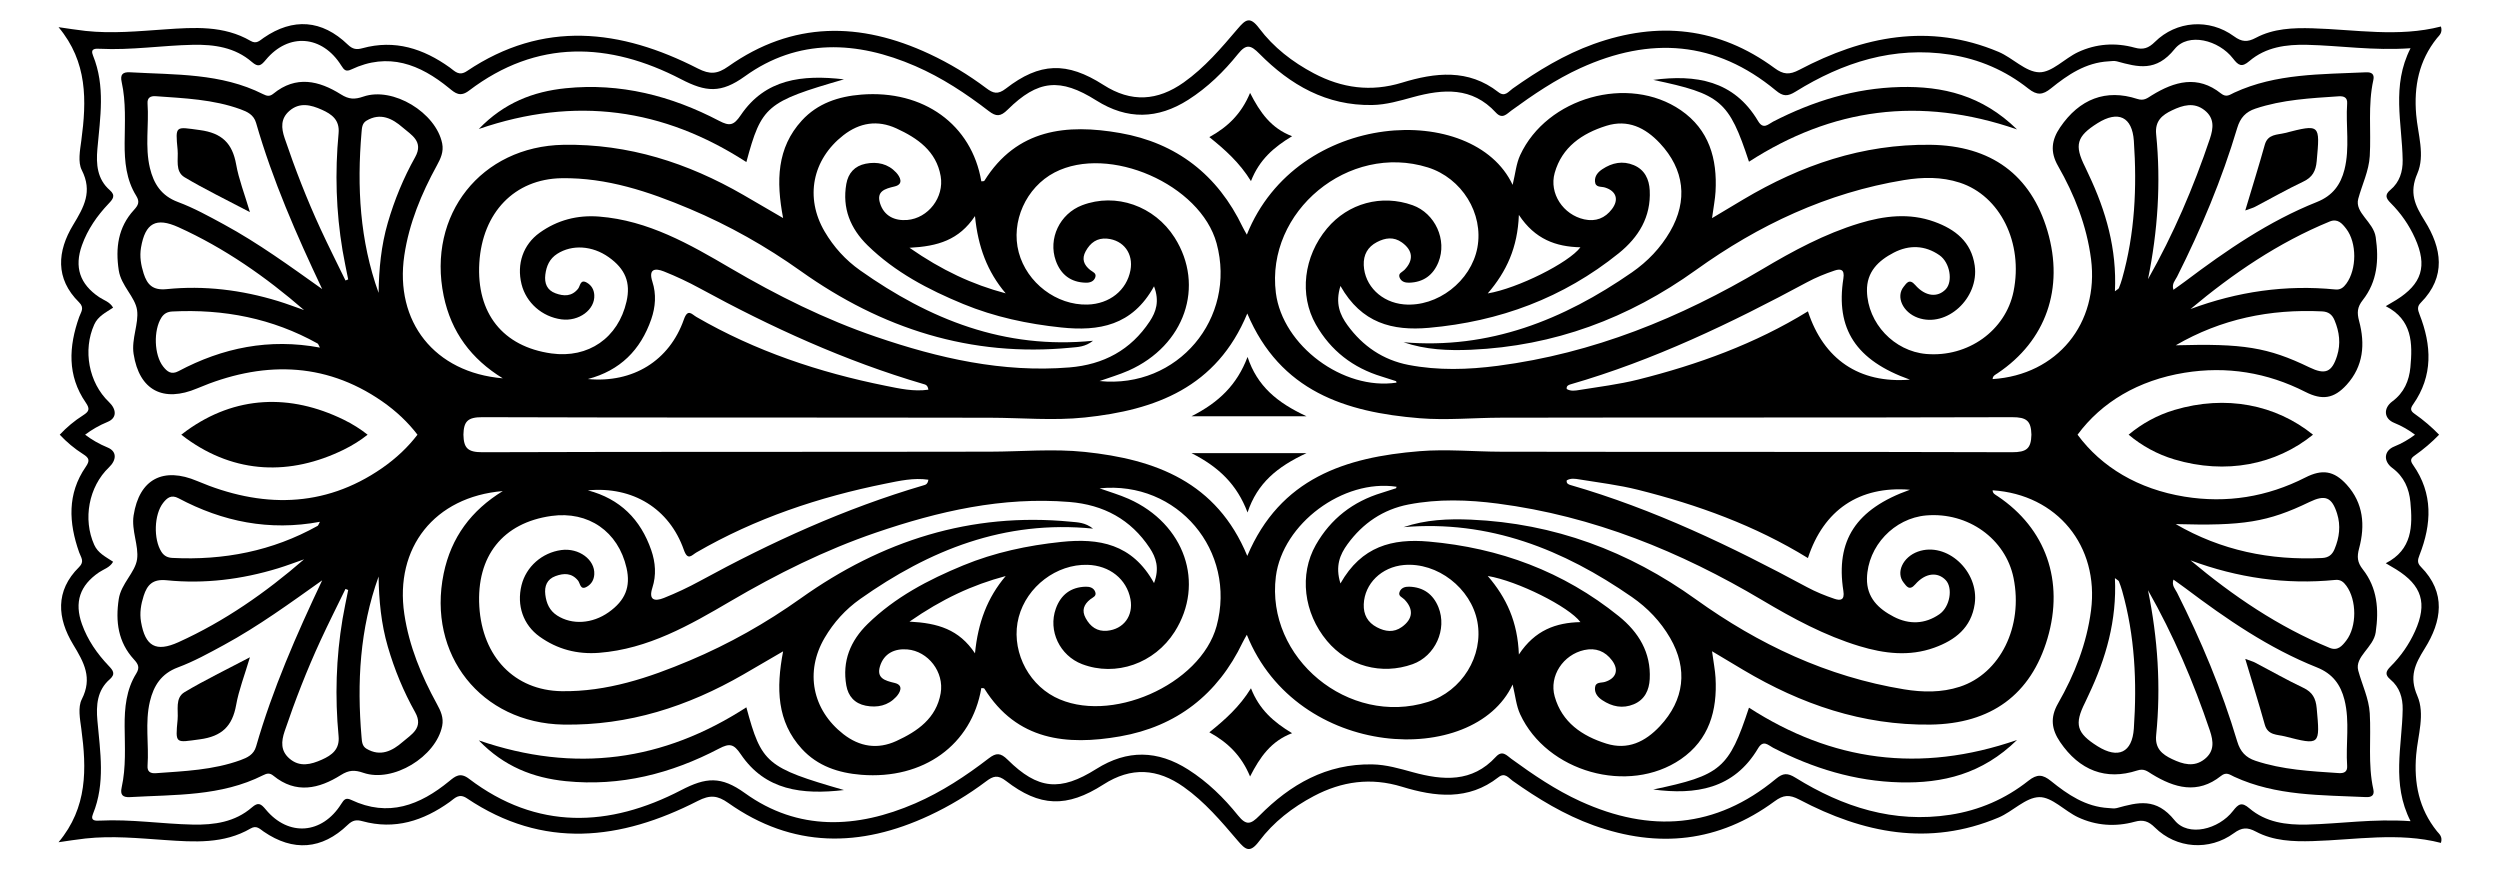
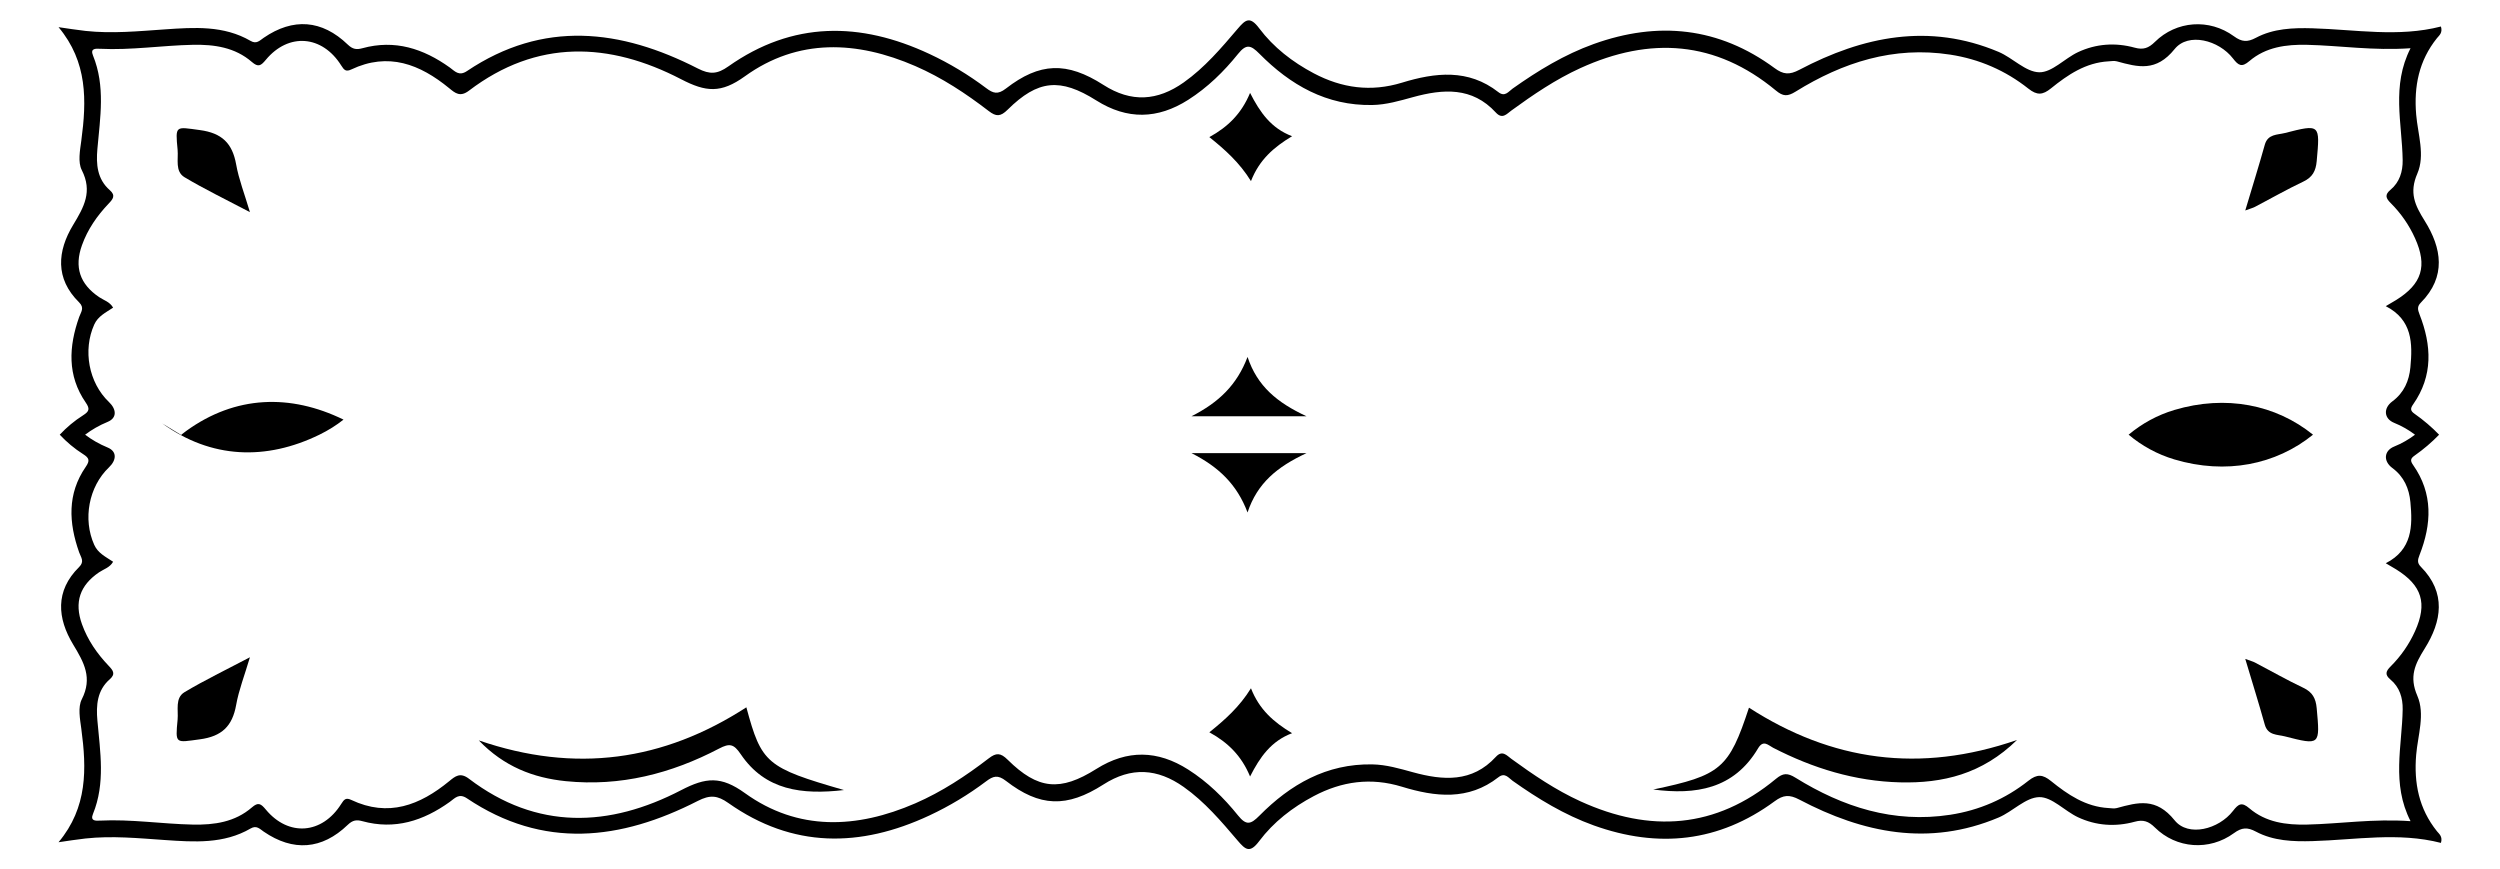
<svg xmlns="http://www.w3.org/2000/svg" version="1.1" id="Layer_1" x="0px" y="0px" viewBox="0 0 2685.775 934" enable-background="new 0 0 2685.775 934" xml:space="preserve">
  <g>
    <path d="M64.182,467c7.35-7.84,15.665-14.877,25.149-20.888c6.525-4.134,7.434-6.906,2.8-13.613   c-20.085-29.091-18.273-60.277-7.082-91.93c1.921-5.422,6.032-9.754-0.077-15.768   c-26.07-25.658-23.313-55.183-6.413-83.132c11.725-19.373,21.024-35.887,9.274-58.998   c-4.309-8.48-1.886-21.156-0.48-31.642c5.736-42.825,6.829-84.413-24.466-121.844   c9.622,1.355,19.216,2.963,28.871,4.018c28.53,3.108,56.939,0.309,85.407-1.647   c31.463-2.161,63.185-4.419,92.113,12.421c6.317,3.676,9.738-0.438,14.085-3.425   c31.477-21.595,62.488-19.404,90.246,7.347c5.284,5.094,9.483,5.614,15.609,3.927   c34.937-9.616,65.57,0.367,93.972,20.693c5.449,3.905,9.772,9.66,18.471,3.82   c81.953-55.034,165.125-45.159,248.003-2.764c13.062,6.682,21.044,6.06,32.822-2.259   c68.994-48.714,141.56-48.139,216.009-13.363c21.602,10.103,41.943,22.389,60.967,36.703   c7.475,5.624,12.411,7.267,21.215,0.454c36.273-28.069,65.351-29.16,104.791-3.864   c29.888,19.165,57.999,17.239,86.182-2.666c22.576-15.967,40.297-36.88,57.993-57.661   c8.417-9.884,13.122-13.84,23.078-0.584c15.432,20.553,35.831,36.325,58.702,48.422   c30.183,15.944,61.359,20.267,94.7,10.061c35.639-10.918,71.275-15.136,103.607,10.168   c7.061,5.524,10.839-0.651,15.27-3.793c27.246-19.302,55.612-36.583,87.179-47.936   c69.191-24.839,134.401-18.149,194.277,25.909c9.427,6.939,15.865,7.471,26.631,1.804   c68.462-36.036,139.43-50.647,213.989-19.25c15.181,6.411,29.04,21.637,43.709,21.925   c13.697,0.239,27.244-14.874,41.614-21.618c19.435-9.101,40.216-10.529,60.943-4.82   c9.144,2.518,14.857,0.56,21.729-6.232c22.989-22.703,58.399-25.347,84.801-6.062   c8.643,6.318,14.594,6.507,23.631,1.699c18.92-10.063,39.895-10.817,60.827-10.223   c46.159,1.32,92.302,9.861,137.999-1.921c2.033,6.911-1.943,9.603-4.285,12.516   c-19.394,24.162-24.864,51.789-22.333,82.042c1.785,21.2,9.813,43.654,1.242,63.476   c-8.908,20.587-2.642,33.869,7.936,50.755c18.25,29.151,23.503,59.944-4.195,87.913   c-4.094,4.134-3.355,7.517-1.367,12.581c13.035,33.215,14.731,65.908-6.885,96.683   c-3.111,4.427-3.023,6.891,1.449,10.026c9.905,6.946,18.672,14.487,26.452,22.54   c-7.779,8.053-16.546,15.594-26.452,22.54c-4.472,3.135-4.56,5.599-1.449,10.026   c21.616,30.775,19.92,63.468,6.885,96.683c-1.988,5.064-2.728,8.447,1.367,12.581   c27.698,27.969,22.444,58.762,4.195,87.913c-10.577,16.886-16.843,30.167-7.936,50.755   c8.57,19.822,0.542,42.276-1.242,63.476c-2.531,30.253,2.939,57.88,22.333,82.042   c2.342,2.913,6.317,5.605,4.285,12.516c-45.696-11.782-91.84-3.241-137.999-1.921   c-20.933,0.594-41.907-0.16-60.827-10.223c-9.037-4.808-14.988-4.619-23.631,1.699   c-26.402,19.285-61.811,16.64-84.801-6.062c-6.872-6.793-12.585-8.75-21.729-6.232   c-20.727,5.708-41.508,4.281-60.943-4.82c-14.37-6.744-27.917-21.858-41.614-21.618   c-14.67,0.287-28.528,15.513-43.709,21.925c-74.558,31.397-145.527,16.786-213.989-19.25   c-10.766-5.666-17.203-5.135-26.631,1.804c-59.876,44.058-125.086,50.748-194.277,25.909   c-31.567-11.353-59.933-28.634-87.179-47.937c-4.43-3.143-8.209-9.317-15.27-3.793   c-32.332,25.305-67.968,21.086-103.607,10.168c-33.341-10.206-64.517-5.884-94.7,10.061   c-22.871,12.096-43.27,27.869-58.702,48.422c-9.956,13.256-14.661,9.3-23.078-0.584   c-17.696-20.782-35.417-41.693-57.993-57.661c-28.183-19.905-56.295-21.831-86.182-2.666   c-39.44,25.296-68.518,24.205-104.791-3.864c-8.804-6.812-13.74-5.17-21.215,0.454   c-19.023,14.315-39.364,26.6-60.967,36.703c-74.448,34.775-147.015,35.35-216.009-13.363   c-11.777-8.319-19.76-8.941-32.822-2.259c-82.879,42.395-166.051,52.27-248.003-2.764   c-8.698-5.84-13.022-0.084-18.471,3.82c-28.402,20.326-59.035,30.309-93.972,20.693   c-6.125-1.687-10.325-1.167-15.609,3.927c-27.757,26.752-58.769,28.942-90.246,7.347   c-4.347-2.987-7.768-7.101-14.085-3.425c-28.928,16.84-60.65,14.582-92.113,12.421   c-28.468-1.956-56.877-4.755-85.407-1.647c-9.655,1.054-19.249,2.662-28.871,4.018   c31.295-37.43,30.203-79.018,24.466-121.844c-1.406-10.487-3.829-23.163,0.48-31.642   c11.75-23.111,2.451-39.625-9.274-58.998c-16.9-27.948-19.657-57.474,6.413-83.132   c6.109-6.014,1.998-10.346,0.077-15.768c-11.191-31.653-13.004-62.839,7.082-91.93   c4.634-6.707,3.725-9.479-2.8-13.613C79.847,481.877,71.532,474.841,64.182,467z M2594.456,467   c-6.641-5.051-14.053-9.362-22.411-12.743c-10.921-4.423-11.92-15.643-1.933-23.025   c12.599-9.306,18.035-22.202,19.398-36.622c2.416-25.673,2.216-50.995-26.464-65.697   c4.993-2.945,8.074-4.682,11.076-6.546c27.922-17.351,33.797-36.587,20.399-66.386   c-6.42-14.256-15.224-26.909-26.231-37.897c-5.15-5.142-6.563-8.836-0.175-14.155   c9.825-8.18,13.281-19.616,13.102-31.932c-0.601-39.724-12.219-79.778,8.46-120.184   c-40.23,2.814-75.611-2.845-111.212-3.659c-22.439-0.506-44.221,2.35-61.999,17.52   c-8.071,6.888-11.594,4.855-17.533-2.847c-15.241-19.737-48.04-28.3-62.697-10.121   c-19.923,24.747-39.217,19.459-62.128,13.19c-2.755-0.752-5.917-0.154-8.88,0.009   c-24.504,1.353-43.74,14.403-61.837,29.036c-8.855,7.158-14.88,7.727-24.268,0.284   c-24.598-19.505-52.824-31.744-84.034-36.543c-60.751-9.3-115.245,8.253-166.082,39.763   c-8.677,5.378-13.397,5.234-21.166-1.213c-64.626-53.61-135.145-58.174-209.967-24.074   c-26.629,12.154-50.687,28.504-74.261,45.663c-4.88,3.555-9.62,9.707-16.599,2.097   c-25.489-27.797-56.726-25.416-89.122-16.536c-14.31,3.925-28.509,8.153-43.594,8.437   c-49.247,0.891-88.064-21.515-121.315-55.108c-9.274-9.371-14.068-10.8-22.936,0.221   c-15.276,18.994-32.731,36.064-53.534,49.316c-32.824,20.88-65.465,21.632-98.743,0.659   c-38.816-24.47-62.774-22.192-95.222,9.918c-7.748,7.667-12.377,7.584-20.345,1.462   c-24.541-18.864-50.334-35.898-78.847-48.29c-62.891-27.294-126.055-30.103-183.086,10.962   c-25.74,18.542-41.87,17.014-68.552,3.151C654.6,45.059,576.834,41.88,503.843,97.374   c-9.525,7.242-14.76,2.731-21.297-2.63c-31.436-25.765-65.296-39.003-105.212-20.092   c-5.737,2.719-7.658,0.627-10.773-4.34c-20.441-32.543-56.621-35.372-80.953-6.076   c-5.346,6.446-8.151,8.291-14.995,2.362c-18.203-15.765-40.406-18.936-63.502-18.458   c-33.262,0.698-66.329,5.951-99.696,4.267c-5.009-0.254-10.627-0.433-7.51,7.217   c13.425,32.947,7.717,66.66,4.727,100.355c-1.447,16.346-0.322,32.408,13.299,44.28   c6.642,5.788,3.336,9.711-1.209,14.482c-12.407,13.028-22.567,27.653-28.666,44.696   c-8.437,23.631-2.276,41.673,18.352,55.713c5.012,3.405,11.58,5.056,15.11,11.356   c-8.333,5.514-16.243,9.223-20.284,18.167c-12.353,27.436-6.004,62.42,15.846,83.252   c8.086,7.707,8.842,17.067-1.431,21.298c-9.072,3.733-17.078,8.383-24.208,13.776   c7.13,5.393,15.137,10.043,24.208,13.776c10.273,4.231,9.516,13.591,1.431,21.298   c-21.85,20.832-28.199,55.816-15.846,83.252c4.041,8.945,11.951,12.653,20.284,18.167   c-3.53,6.301-10.098,7.951-15.11,11.356c-20.628,14.04-26.788,32.082-18.352,55.713   c6.098,17.043,16.259,31.668,28.666,44.696c4.545,4.771,7.851,8.693,1.209,14.482   c-13.621,11.873-14.746,27.934-13.299,44.28c2.99,33.695,8.697,67.408-4.727,100.355   c-3.116,7.65,2.501,7.471,7.51,7.218c33.367-1.684,66.434,3.569,99.696,4.267   c23.096,0.478,45.299-2.693,63.502-18.458c6.844-5.929,9.649-4.084,14.995,2.362   c24.332,29.296,60.513,26.467,80.953-6.076c3.115-4.967,5.037-7.059,10.773-4.34   c39.916,18.91,73.777,5.673,105.212-20.092c6.537-5.361,11.772-9.872,21.297-2.63   c72.991,55.495,150.758,52.315,227.874,12.265c26.683-13.864,42.813-15.391,68.552,3.151   c57.032,41.065,120.195,38.257,183.086,10.962c28.514-12.392,54.307-29.426,78.847-48.29   c7.968-6.122,12.597-6.206,20.345,1.462c32.449,32.109,56.407,34.388,95.222,9.918   c33.278-20.973,65.919-20.221,98.743,0.659c20.803,13.252,38.258,30.323,53.534,49.316   c8.868,11.021,13.662,9.592,22.936,0.221c33.251-33.594,72.068-55.999,121.315-55.108   c15.085,0.284,29.284,4.511,43.594,8.437c32.396,8.88,63.633,11.261,89.122-16.536   c6.98-7.611,11.72-1.458,16.599,2.097c23.575,17.159,47.632,33.508,74.261,45.663   c74.822,34.099,145.341,29.535,209.967-24.074c7.769-6.447,12.489-6.591,21.166-1.213   c50.837,31.51,105.331,49.063,166.082,39.763c31.21-4.799,59.436-17.038,84.034-36.543   c9.389-7.443,15.413-6.874,24.268,0.284c18.096,14.633,37.333,27.684,61.837,29.036   c2.963,0.163,6.125,0.761,8.88,0.009c22.911-6.27,42.205-11.558,62.128,13.19   c14.657,18.179,47.456,9.616,62.697-10.121c5.939-7.702,9.462-9.736,17.533-2.847   c17.779,15.17,39.56,18.026,61.999,17.52c35.601-0.814,70.982-6.473,111.212-3.659   c-20.679-40.406-9.06-80.459-8.46-120.184c0.179-12.316-3.277-23.752-13.102-31.932   c-6.388-5.318-4.975-9.013,0.175-14.155c11.006-10.988,19.811-23.641,26.231-37.897   c13.398-29.798,7.523-49.035-20.399-66.386c-3.002-1.864-6.083-3.601-11.076-6.546   c28.68-14.702,28.879-40.023,26.464-65.697c-1.362-14.421-6.799-27.317-19.398-36.622   c-9.987-7.382-8.987-18.602,1.933-23.025C2580.404,476.362,2587.816,472.051,2594.456,467z" />
-     <path d="M1174.279,366.09c-8.584,6.719-16.372,6.694-23.964,7.434c-107.388,10.438-203.224-20.551-289.919-82.225   c-37.505-26.691-77.143-49.064-119.378-66.891c-43.986-18.555-89.117-33.673-137.615-32.954   c-50.674,0.804-85.183,36.961-88.463,90.937c-3.23,54.188,25.277,90.011,77.438,97.316   c39.71,5.51,71.792-16.681,80.717-55.832c4.609-20.323-1.29-34.954-19.206-47.628   c-17.661-12.469-39.339-13.752-55.289-3.536c-8.246,5.295-11.607,13.133-12.75,22.353   c-1.147,9.3,1.774,16.662,10.943,20.032c8.824,3.235,17.369,3.62,24.224-4.855   c2.428-3.013,2.304-10.836,9.639-6.474c4.886,2.914,7.444,7.388,7.798,13.217   c0.93,15.694-16.527,28.632-35.37,26.106c-20.777-2.814-37.844-17.874-42.792-37.758   c-5.398-21.804,1.812-42.618,19.397-55.241c19.124-13.701,40.548-19.238,63.93-17.423   c52.752,4.134,97.284,29.694,141.339,55.534c49.875,29.25,101.327,54.866,156.029,73.581   c67.333,23.019,135.897,38.803,207.9,32.953c36.63-3,65.906-18.627,86.293-49.478   c6.754-10.235,10.7-21.531,4.609-37.681c-23.391,42.486-59.353,48.444-99.668,44.239   c-36.247-3.792-71.582-11.307-105.343-25.218c-37.544-15.482-73.23-34.162-102.654-62.914   c-18.578-18.176-27.489-39.986-22.915-66.106c2.019-11.465,8.898-19.33,20.811-21.696   c12.462-2.464,23.969,0.066,32.682,9.411c4.211,4.525,8.645,12.6-1.647,15.03   c-10.542,2.48-19.578,5.141-15.672,17.92c4.216,13.727,15.673,19.215,29.336,18.078   c22.393-1.894,39.804-24.24,35.842-47.134c-4.688-26.847-24.843-40.822-47.614-51.269   c-20.194-9.249-39.403-6.237-56.899,7.38c-33.414,26.062-41.542,66.985-20.118,103.481   c9.718,16.521,22.314,30.508,38.199,41.732C998.49,343.007,1078.883,375.604,1174.279,366.09z M924.13,643.488   c-15.884,11.224-28.481,25.21-38.199,41.732c-21.425,36.496-13.296,77.419,20.118,103.481   c17.496,13.617,36.706,16.628,56.899,7.38c22.771-10.447,42.925-24.422,47.614-51.269   c3.961-22.894-13.45-45.24-35.842-47.134c-13.663-1.136-25.12,4.351-29.336,18.078   c-3.906,12.779,5.13,15.44,15.672,17.92c10.292,2.43,5.858,10.505,1.647,15.03   c-8.713,9.346-20.22,11.875-32.682,9.411c-11.914-2.367-18.793-10.231-20.811-21.696   c-4.575-26.12,4.337-47.93,22.915-66.106c29.424-28.752,65.11-47.432,102.654-62.914   c33.76-13.911,69.095-21.425,105.343-25.218c40.315-4.204,76.277,1.754,99.668,44.239   c6.091-16.15,2.145-27.446-4.609-37.681c-20.388-30.851-49.663-46.478-86.293-49.478   c-72.003-5.85-140.566,9.933-207.9,32.953c-54.702,18.715-106.154,44.331-156.029,73.581   c-44.055,25.84-88.588,51.4-141.339,55.534c-23.382,1.816-44.806-3.721-63.93-17.422   c-17.584-12.623-24.795-33.438-19.397-55.241c4.948-19.884,22.015-34.944,42.792-37.758   c18.844-2.526,36.3,10.413,35.37,26.106c-0.354,5.829-2.912,10.303-7.798,13.217   c-7.335,4.362-7.211-3.461-9.639-6.474c-6.855-8.475-15.4-8.089-24.224-4.855   c-9.17,3.371-12.09,10.732-10.943,20.032c1.143,9.22,4.504,17.058,12.75,22.353   c15.95,10.216,37.628,8.933,55.289-3.536c17.916-12.674,23.816-27.304,19.206-47.628   c-8.925-39.151-41.007-61.342-80.717-55.832c-52.161,7.305-80.668,43.128-77.438,97.316   c3.28,53.977,37.789,90.134,88.463,90.937c48.498,0.719,93.629-14.398,137.615-32.954   c42.235-17.827,81.873-40.2,119.378-66.891c86.695-61.674,182.531-92.663,289.919-82.225   c7.593,0.74,15.38,0.715,23.964,7.434C1078.883,558.396,998.49,590.993,924.13,643.488z M1440.053,307.197   c-5.813,18.769-0.475,31.108,7.586,42.195c16.345,22.456,38.185,37.357,65.619,42.654   c31.802,6.12,63.911,5.109,95.832,0.947c102.399-13.389,195.875-51.332,284.078-103.751   c33.221-19.748,67.177-38.076,104.405-49.375c26.639-8.074,53.577-11.367,80.464-1.67   c22.379,8.088,39.735,21.416,43.415,47.067c4.965,35.035-30.147,67.252-61.138,56.087   c-16.092-5.835-23.877-22.565-15.152-33.344c2.983-3.678,6.003-9.155,12.35-1.852   c10.895,12.537,24.118,13.765,32.826,4.582c7.83-8.294,4.694-28.582-6.786-36.582   c-15.448-10.729-32.429-11.335-48.997-2.774c-16.569,8.577-29.3,20.636-28.856,41.311   c0.794,34.645,29.192,64.637,63.733,67.584c44.823,3.755,85.137-25.106,93.731-67.101   c10.619-52.269-14.282-102.777-57.73-116.955c-19.712-6.406-39.828-6.058-59.953-2.764   c-82.564,13.55-156.113,48.228-223.533,96.635c-72.34,51.931-152.341,81.734-241.538,85.655   c-24.457,1.066-48.864,0.025-72.57-8.062c92.065,7.829,171.603-23.916,245.365-75.076   c16.935-11.756,30.698-26.197,40.982-43.88c19.383-33.385,15.417-66.699-10.975-94.889   c-15.74-16.784-34.492-25.916-57.562-18.683c-26.008,8.179-47.584,22.786-55.426,50.585   c-6.219,22.17,9.219,44.95,31.725,49.918c12.392,2.718,22.386-1.254,29.817-11.093   c7.67-10.178,4.608-19.331-7.494-23.127c-4.271-1.333-10.303,0.351-10.775-6.522   c-0.398-5.929,3.302-10.089,7.867-13.129c10.494-6.979,21.899-9.361,33.836-4.374   c11.793,4.941,16.509,15.203,17.121,27.081c1.447,28.548-11.89,50.305-33.283,67.571   c-59.61,48.05-128.095,73.399-204.098,80.119C1495.89,355.616,1462.744,347.286,1440.053,307.197z    M1534.939,581.815c76.003,6.72,144.488,32.069,204.098,80.119c21.393,17.266,34.731,39.023,33.283,67.571   c-0.613,11.878-5.329,22.14-17.121,27.081c-11.938,4.986-23.342,2.604-33.836-4.374   c-4.565-3.04-8.265-7.2-7.867-13.129c0.472-6.872,6.504-5.188,10.775-6.522c12.102-3.796,15.164-12.948,7.494-23.127   c-7.431-9.839-17.425-13.812-29.817-11.093c-22.506,4.968-37.944,27.748-31.725,49.918   c7.843,27.8,29.418,42.407,55.426,50.585c23.07,7.233,41.821-1.899,57.562-18.683   c26.393-28.19,30.358-61.504,10.975-94.889c-10.284-17.683-24.047-32.124-40.982-43.88   c-73.762-51.16-153.3-82.904-245.365-75.076c23.706-8.087,48.113-9.129,72.57-8.062   c89.197,3.921,169.198,33.724,241.538,85.655c67.42,48.407,140.969,83.086,223.533,96.635   c20.126,3.294,40.242,3.642,59.953-2.764c43.448-14.178,68.349-64.686,57.73-116.955   c-8.594-41.995-48.908-70.856-93.731-67.101c-34.541,2.946-62.939,32.939-63.733,67.583   c-0.445,20.675,12.287,32.734,28.856,41.311c16.568,8.562,33.549,7.955,48.997-2.774   c11.48-7.999,14.616-28.288,6.786-36.581c-8.707-9.183-21.931-7.955-32.826,4.582   c-6.347,7.303-9.367,1.827-12.35-1.852c-8.725-10.779-0.94-27.509,15.152-33.344   c30.99-11.166,66.103,21.052,61.138,56.087c-3.68,25.651-21.036,38.979-43.415,47.067   c-26.887,9.696-53.825,6.404-80.464-1.67c-37.228-11.299-71.184-29.627-104.405-49.375   c-88.203-52.419-181.679-90.362-284.078-103.751c-31.921-4.163-64.03-5.174-95.832,0.947   c-27.434,5.297-49.274,20.197-65.619,42.654c-8.061,11.088-13.399,23.427-7.586,42.195   C1462.744,586.714,1495.89,578.384,1534.939,581.815z M1500.294,411.076c-0.188-0.564-0.245-1.518-0.584-1.633   c-5.04-1.69-10.1-3.326-15.188-4.865c-30.978-9.378-54.849-27.787-70.916-55.984   c-18.041-31.739-13.149-73.065,12.024-103.173c22.779-27.18,58.572-36.89,91.983-24.954   c24.198,8.685,37.309,37.407,27.699,61.203c-5.682,14.014-16.248,21.618-31.491,22.038   c-4.229,0.113-8.542-1.083-10.252-5.613c-1.726-4.598,2.8-5.631,5.143-8.035   c10.246-10.544,9.243-21.023-2.593-29.571c-8.878-6.397-17.98-5.043-26.899-0.378   c-9.874,5.173-14.568,13.508-14.126,24.764c0.899,22.194,19.07,39.998,43.14,42.139   c35.916,3.139,72.156-24.85,78.938-60.965c6.822-36.663-16.616-74.649-53.16-86.154   c-85.07-26.607-174.405,47.143-163.329,134.837C1377.962,371.388,1442.977,419.715,1500.294,411.076z    M1370.683,619.268c-11.076,87.695,78.258,161.445,163.329,134.837c36.544-11.504,59.983-49.49,53.16-86.154   c-6.782-36.116-43.022-64.105-78.938-60.965c-24.071,2.141-42.242,19.945-43.14,42.139   c-0.442,11.255,4.253,19.59,14.126,24.764c8.919,4.664,18.021,6.018,26.899-0.378   c11.836-8.548,12.84-19.027,2.593-29.571c-2.342-2.404-6.869-3.437-5.143-8.035   c1.71-4.53,6.023-5.727,10.252-5.614c15.243,0.42,25.809,8.024,31.491,22.038   c9.611,23.797-3.501,52.518-27.699,61.203c-33.41,11.936-69.204,2.225-91.983-24.954   c-25.173-30.108-30.065-71.434-12.024-103.173c16.067-28.198,39.938-46.606,70.916-55.984   c5.088-1.539,10.148-3.175,15.188-4.865c0.339-0.115,0.396-1.069,0.584-1.633   C1442.977,514.285,1377.962,562.612,1370.683,619.268z M1181.238,409.369   c84.036,8.546,147.518-67.455,125.784-147.899c-17.284-63.408-115.609-106.472-174.023-76.218   c-30.729,15.993-47.319,52.953-38.552,85.888c8.779,32.789,40.593,56.939,73.852,56.062   c23.747-0.658,42.129-15.347,46.161-36.885c3.309-17.814-7.266-32.297-25.091-33.95   c-10.741-0.983-17.994,4.38-23.007,13.526c-4.557,8.332-1.959,14.741,4.907,20.222   c2.616,2.085,7.016,3.294,5.381,7.9c-1.624,4.549-5.928,5.786-10.179,5.686   c-16.082-0.392-26.809-8.619-32.176-23.533c-8.53-23.8,4.24-50.5,28.203-59.661   c36.312-13.817,77.775,0.678,99.445,34.767c32.923,51.966,10.925,115.93-49.38,142.783   C1202.445,402.553,1191.697,405.635,1181.238,409.369z M1212.565,535.943c60.305,26.852,82.302,90.816,49.38,142.783   c-21.67,34.088-63.134,48.584-99.445,34.767c-23.964-9.16-36.733-35.861-28.203-59.661   c5.367-14.914,16.094-23.141,32.176-23.533c4.251-0.1,8.555,1.137,10.179,5.686   c1.636,4.606-2.764,5.815-5.381,7.9c-6.866,5.481-9.464,11.89-4.907,20.222   c5.013,9.147,12.267,14.509,23.007,13.526c17.824-1.654,28.4-16.136,25.091-33.95   c-4.032-21.539-22.414-36.227-46.161-36.885c-33.259-0.877-65.073,23.273-73.852,56.062   c-8.767,32.935,7.824,69.895,38.552,85.888c58.414,30.254,156.739-12.81,174.023-76.218   c21.734-80.444-41.748-156.444-125.784-147.899C1191.697,528.365,1202.445,531.447,1212.565,535.943z    M2334.943,311.342c4.53-3.253,8.724-6.142,12.79-9.202c44.198-33.262,89.689-64.561,141.379-85.147   c16.945-6.753,25.491-18.626,29.588-34.853c5.886-23.388,1.214-47.334,2.861-70.973   c0.452-6.521-3.592-8.076-9.075-7.708c-30.199,2.041-60.472,3.536-89.542,13.275   c-10.286,3.453-16.185,9.721-19.477,20.746c-16.494,55.29-38.746,108.333-64.659,159.867   C2336.812,301.311,2332.865,304.916,2334.943,311.342z M2338.808,636.654   c25.913,51.534,48.166,104.577,64.659,159.867c3.292,11.025,9.191,17.293,19.477,20.746   c29.07,9.739,59.343,11.234,89.542,13.275c5.483,0.369,9.527-1.186,9.075-7.708   c-1.648-23.64,3.024-47.585-2.861-70.973c-4.097-16.227-12.642-28.1-29.588-34.853   c-51.69-20.586-97.181-51.886-141.379-85.147c-4.066-3.06-8.26-5.949-12.79-9.202   C2332.865,629.084,2336.812,632.689,2338.808,636.654z M346.129,310.563   c-27.641-58.413-53.286-116.927-71.035-178.593c-2.522-8.746-9.461-11.931-16.637-14.55   c-29.404-10.718-60.355-11.842-91.109-14.077c-5.711-0.413-9.283,1.607-8.837,7.931   c1.633,23.042-2.917,46.353,2.534,69.188c4.035,16.853,12.156,29.847,30.046,36.523   c17.124,6.383,33.37,15.363,49.499,24.127C277.623,261.24,311.597,286.054,346.129,310.563z M240.589,692.889   c-16.129,8.764-32.375,17.743-49.499,24.127c-17.89,6.676-26.011,19.669-30.046,36.523   c-5.45,22.835-0.901,46.146-2.534,69.187c-0.446,6.324,3.126,8.344,8.837,7.931   c30.754-2.235,61.704-3.359,91.109-14.077c7.177-2.619,14.115-5.804,16.637-14.55   c17.749-61.666,43.394-120.18,71.035-178.593C311.597,647.946,277.623,672.76,240.589,692.889z M631.556,407.211   c48.356,4.52,87.54-19.625,103.112-63.953c4.247-12.096,8.432-5.693,13.548-2.724   c63.337,36.687,131.745,59.542,203.149,73.91c14.969,3.01,30.314,6.511,45.998,4.188   c-0.736-5.102-3.247-5.458-5.444-6.103c-84.106-24.725-163.306-60.854-240.072-102.757   c-12.473-6.809-25.428-12.9-38.622-18.166c-9.624-3.836-16.782-2.687-12.355,11.042   c4.335,13.438,3.354,27.042-1.209,40.261C688.197,376.048,666.166,398.114,631.556,407.211z M699.66,591.092   c4.563,13.219,5.544,26.823,1.209,40.261c-4.426,13.729,2.731,14.878,12.355,11.042   c13.194-5.266,26.149-11.357,38.622-18.166c76.766-41.903,155.966-78.033,240.072-102.757   c2.197-0.645,4.708-1.001,5.444-6.103c-15.684-2.323-31.029,1.178-45.998,4.188   c-71.404,14.367-139.812,37.223-203.149,73.91c-5.116,2.969-9.3,9.371-13.548-2.724   c-15.572-44.328-54.755-68.473-103.112-63.953C666.166,535.886,688.197,557.952,699.66,591.092z M2051.878,407.861   c-58.179-20.654-80.006-54.593-71.514-108.718c1.582-10.082-3.251-10.578-9.526-8.466   c-10.068,3.392-20.06,7.444-29.406,12.478c-81.615,43.962-164.904,83.975-254.344,109.798   c-2.197,0.634-4.494,1.709-3.934,4.972c4.302,2.596,9.123,1.768,13.562,1.046   c21.061-3.427,42.373-5.993,63.019-11.168c64.057-16.072,125.793-38.372,182.526-73.334   C1959.126,386.037,1997.328,412.216,2051.878,407.861z M1942.261,599.531   c-56.734-34.962-118.469-57.262-182.526-73.334c-20.645-5.175-41.958-7.74-63.019-11.168   c-4.439-0.723-9.26-1.55-13.562,1.046c-0.56,3.263,1.736,4.338,3.934,4.972   c89.44,25.823,172.729,65.836,254.344,109.798c9.346,5.033,19.338,9.086,29.406,12.478   c6.276,2.112,11.108,1.615,9.526-8.466c-8.492-54.125,13.335-88.064,71.514-108.718   C1997.328,521.784,1959.126,547.963,1942.261,599.531z M2353.284,332.009   c50.524-18.782,102.223-26.311,155.641-21.025c5.508,0.543,8.739-2.126,11.768-6.258   c11.301-15.451,11.431-43.89-0.101-58.923c-4.442-5.779-9.203-11.349-17.819-7.814   C2447.616,260.679,2398.998,293.744,2353.284,332.009z M2502.774,696.012c8.616,3.535,13.377-2.035,17.819-7.814   c11.533-15.033,11.402-43.472,0.101-58.923c-3.029-4.132-6.26-6.802-11.768-6.258   c-53.419,5.286-105.117-2.243-155.641-21.026C2398.998,640.256,2447.616,673.321,2502.774,696.012z M326.651,333.108   c-41.298-35.799-85.412-66.571-134.904-89.007c-24.178-10.943-35.671-4.553-40.227,21.717   c-1.673,9.691-0.098,18.986,2.826,28.088c3.795,11.794,9.681,18.227,24.594,16.725   c40.585-4.097,80.642,0.866,119.712,12.806C308.088,326.325,317.323,329.867,326.651,333.108z M298.653,610.561   c-39.07,11.94-79.127,16.904-119.712,12.806c-14.914-1.502-20.799,4.931-24.594,16.725   c-2.925,9.102-4.5,18.397-2.826,28.088c4.555,26.27,16.049,32.66,40.227,21.717   c49.493-22.435,93.606-53.208,134.904-89.007C317.323,604.133,308.088,607.675,298.653,610.561z M406.726,314.633   c0.349-25.558,2.733-50.673,9.893-75.306c7.17-24.642,16.882-48.193,29.389-70.51   c9.457-16.901-4.31-23.944-13.429-31.889c-10.996-9.582-23.857-16.272-38.894-7.271   c-4.698,2.822-4.869,7.723-5.281,12.522C383.392,200.686,386.494,258.375,406.726,314.633z M388.405,791.82   c0.412,4.799,0.582,9.7,5.281,12.522c15.037,9.001,27.898,2.311,38.894-7.271   c9.119-7.945,22.886-14.987,13.429-31.889c-12.508-22.317-22.219-45.869-29.389-70.51   c-7.16-24.633-9.543-49.748-9.893-75.306C386.494,675.625,383.392,733.314,388.405,791.82z M2272.08,312.916   c2.64-2.077,3.907-2.574,4.258-3.44c1.326-3.283,2.507-6.644,3.473-10.052   c13.751-48.564,16.002-98.131,12.603-148.136c-1.771-25.798-16.731-32.929-39.001-18.969   c-22.508,14.134-25.168,23.52-13.368,47.014c1.33,2.647,2.486,5.381,3.758,8.057   C2262.456,226.672,2274.261,267.603,2272.08,312.916z M2243.803,746.608c-1.272,2.677-2.428,5.411-3.758,8.057   c-11.8,23.494-9.139,32.881,13.368,47.014c22.27,13.961,37.23,6.829,39.001-18.969   c3.399-50.005,1.147-99.572-12.603-148.136c-0.966-3.408-2.147-6.768-3.473-10.052   c-0.352-0.867-1.619-1.363-4.258-3.44C2274.261,666.397,2262.456,707.328,2243.803,746.608z M2337.392,370.959   c72.212-2.083,98.895,2.094,143.625,23.703c16.963,8.192,24.116,5.359,29.723-12.36   c4.107-13.011,2.513-25.753-2.724-38.261c-2.587-6.168-6.58-9.19-13.43-9.523   C2438.834,331.842,2386.228,342.584,2337.392,370.959z M2494.585,599.482c6.851-0.333,10.843-3.355,13.43-9.523   c5.237-12.507,6.832-25.25,2.724-38.261c-5.607-17.719-12.76-20.552-29.723-12.36   c-44.73,21.61-71.413,25.786-143.625,23.703C2386.228,591.416,2438.834,602.158,2494.585,599.482z M343.678,373.422   c-1.377-2.484-1.672-3.925-2.509-4.393c-48.536-27.07-100.825-37.174-155.951-34.405   c-4.965,0.252-8.866,1.978-11.798,6.551c-8.678,13.572-7.924,40.124,1.841,52.572   c4.364,5.55,8.781,9.088,16.508,4.984C239.188,373.525,289.33,363.274,343.678,373.422z M191.767,535.27   c-7.726-4.104-12.143-0.565-16.508,4.984c-9.765,12.447-10.519,39-1.841,52.572   c2.933,4.572,6.833,6.298,11.798,6.551c55.126,2.769,107.415-7.335,155.951-34.405   c0.837-0.468,1.131-1.909,2.509-4.393C289.33,570.726,239.188,560.475,191.767,535.27z M2307.618,299.916   c27.283-48.133,48.874-98.546,66.46-150.785c3.98-11.834,4.893-22.175-5.492-30.548   c-11.438-9.196-23.507-5.59-35.128-0.071c-10.666,5.07-18.508,11.427-17.084,25.684   C2321.617,196.421,2318.126,248.223,2307.618,299.916z M2316.374,789.803c-1.425,14.258,6.418,20.614,17.084,25.684   c11.622,5.519,23.69,9.126,35.128-0.071c10.385-8.372,9.472-18.715,5.492-30.548   c-17.586-52.238-39.176-102.652-66.46-150.785C2318.126,685.777,2321.617,737.579,2316.374,789.803z    M371.173,301.341c0.963-0.397,1.926-0.795,2.889-1.192c-2.032-10.356-4.305-20.671-6.053-31.075   c-7.01-41.766-8.252-83.784-4.264-125.892c1.343-14.254-7.224-20.49-17.92-25.268   c-11.72-5.231-23.91-8.469-35.049,1.312c-9.349,8.232-8.739,18.105-4.969,29.245   c11.234,33.164,23.898,65.738,38.561,97.514C352.959,264.597,362.216,282.9,371.173,301.341z M344.369,688.014   c-14.662,31.777-27.326,64.35-38.561,97.514c-3.77,11.14-4.381,21.013,4.969,29.245   c11.139,9.781,23.329,6.543,35.049,1.312c10.696-4.778,19.263-11.015,17.92-25.268   c-3.988-42.108-2.746-84.127,4.264-125.892c1.748-10.403,4.021-20.719,6.053-31.075   c-0.963-0.397-1.926-0.795-2.889-1.192C362.216,651.1,352.959,669.403,344.369,688.014z M977.07,266.188   c34.968,24.32,67.588,39.444,103.369,48.968c-19.755-23.226-29.78-50.07-32.998-83.04   C1030.273,257.865,1007.571,264.624,977.07,266.188z M1047.442,701.883c3.217-32.969,13.243-59.814,32.998-83.04   c-35.781,9.524-68.401,24.648-103.369,48.968C1007.571,669.376,1030.273,676.135,1047.442,701.883z M1598.298,315.231   c32.089-5.376,87.211-32.959,99.577-49.571c-26.269-0.557-48.841-8.595-66.131-34.805   C1630.433,266.011,1618.493,291.676,1598.298,315.231z M1631.744,703.144c17.29-26.209,39.862-34.248,66.131-34.805   c-12.367-16.612-67.489-44.195-99.577-49.571C1618.493,642.324,1630.433,667.989,1631.744,703.144z M2182.373,467   c-0.365-14.882-5.119-18.858-20.869-18.812c-183.051,0.583-366.105,0.16-549.156,0.54   c-29.079,0.063-58.139,2.926-87.263,0.573c-79.668-6.468-149.749-28.886-185.119-112.505   c-32.926,79.503-98.598,103.749-174.568,111.715c-33.846,3.535-67.667,0.335-101.505,0.262   c-181.863-0.376-363.729,0.046-545.591-0.602c-16.07-0.052-20.12,4.683-20.443,18.829   c0.322,14.146,4.372,18.881,20.443,18.829c181.862-0.648,363.727-0.225,545.591-0.602   c33.838-0.073,67.659-3.272,101.505,0.262c75.97,7.967,141.642,32.212,174.568,111.715   c35.37-83.619,105.45-106.037,185.119-112.505c29.125-2.353,58.184,0.509,87.263,0.573   c183.052,0.38,366.106-0.043,549.156,0.54C2177.254,485.858,2182.008,481.882,2182.373,467z M448.492,467   c-10.004-13.112-22.556-25.163-38.097-35.949c-62.677-43.396-130.308-42.79-198.496-13.839   c-36.35,15.424-62.258,2.347-68.368-36.949c-2.507-16.259,5.753-32.632,3.728-47.085   c-2.01-14.178-17.118-26.097-19.67-42.702c-3.676-24.082-0.733-46.318,16.292-64.893   c4.59-5.005,6.557-8.647,2.479-15.195c-10.766-17.284-12.596-36.804-12.464-56.642   c0.15-21.964,1.613-44.016-3.197-65.709c-1.785-8.056,1.201-10.819,9.018-10.375   c48.475,2.768,97.737,0.725,142.891,23.484c4.181,2.109,7.133,2.737,11.104-0.506   c24.291-19.827,48.975-14.056,72.541,0.759c8.584,5.396,14.696,5.628,24.1,2.375   c31.832-10.975,78.043,17.255,84.688,50.339c1.779,8.936-1.619,16.178-5.684,23.595   c-16.653,30.394-29.829,62.025-34.997,96.642c-10.566,71.239,32.369,125.921,105.786,132.091   c-33.801-20.742-55.402-49.554-63.498-88.551c-17.986-87.153,40.248-160.767,128.711-162.322   c69.774-1.148,133.433,19.341,193.231,53.84c13.24,7.642,26.427,15.378,42.71,24.86   c-7.567-39.824-6.776-75.394,20.133-104.8c16.967-18.503,39.388-25.865,63.797-27.829   c66.88-5.324,118.758,32.188,129.009,93.156c1.122-0.157,2.872,0.058,3.268-0.573   c34.966-55.905,88.458-61.335,145.786-51.32c60.733,10.652,104.936,45.043,131.743,101.065   c1.255,2.625,2.802,5.112,4.462,8.111c54.037-134.656,243.772-143.023,285.539-53.457   c3.004-12.464,3.833-22.723,8.093-31.967c28.623-61.884,116.237-86.905,172.582-48.276   c30.414,20.922,39.305,52.239,37.304,87.497c-0.469,8.187-2.109,16.308-3.754,28.477   c13.063-7.81,23.371-14.003,33.709-20.148c61.931-36.795,127.908-59.552,200.894-58.649   c65.158,0.859,107.908,32.168,125.768,92.579c18.144,61.612-1.623,118.033-53.612,152.833   c-2.454,1.64-5.26,2.749-5.333,6.304c69.344-4.522,114.588-59.792,105.733-128.92   c-4.643-35.964-17.713-69.036-35.498-100.139c-8.692-15.211-6.835-27.968,2.276-41.381   c20.778-30.535,49.168-41.559,82.835-30.569c7.359,2.403,10.79-0.858,15.76-3.911   c24.315-14.92,49.151-21.952,74.222-1.947c5.874,4.687,9.43,1.346,14.224-0.87   c45.091-20.805,93.608-19.59,141.583-21.864c5.856-0.276,9.316,1.843,7.894,8.241   c-6.019,27.04-2.256,54.511-3.854,81.735c-0.957,16.133-8.291,30.748-12.38,45.947   c-4.016,15.028,16.356,24.704,18.757,41.128c3.574,24.678,1.748,47.727-13.904,67.656   c-5.981,7.613-6.306,13.593-3.932,22.467c6.606,24.701,4.741,48.567-13.386,68.53   c-13.679,15.036-26.328,16.811-44.388,7.626c-41.048-20.882-84.474-27.91-129.793-20.559   c-49.665,8.102-89.074,31.573-114.906,66.556c25.833,34.983,65.242,58.454,114.906,66.556   c45.319,7.352,88.745,0.324,129.793-20.559c18.059-9.186,30.709-7.41,44.388,7.626   c18.127,19.963,19.991,43.829,13.386,68.53c-2.374,8.874-2.049,14.855,3.932,22.467   c15.652,19.93,17.478,42.979,13.904,67.657c-2.401,16.423-22.773,26.1-18.757,41.128   c4.089,15.2,11.423,29.815,12.38,45.948c1.598,27.224-2.165,54.695,3.854,81.735   c1.423,6.397-2.038,8.516-7.894,8.241c-47.974-2.274-96.492-1.059-141.583-21.864   c-4.795-2.216-8.35-5.557-14.224-0.87c-25.071,20.005-49.907,12.973-74.222-1.947   c-4.971-3.053-8.401-6.314-15.76-3.911c-33.666,10.991-62.057-0.034-82.835-30.569   c-9.111-13.413-10.968-26.17-2.276-41.381c17.785-31.102,30.855-64.175,35.498-100.139   c8.855-69.128-36.389-124.398-105.733-128.92c0.073,3.555,2.879,4.663,5.333,6.304   c51.989,34.8,71.756,91.221,53.612,152.833c-17.86,60.412-60.61,91.721-125.768,92.579   c-72.987,0.904-138.963-21.854-200.894-58.649c-10.337-6.144-20.645-12.338-33.709-20.148   c1.645,12.169,3.285,20.29,3.754,28.477c2,35.258-6.89,66.575-37.304,87.497   c-56.345,38.629-143.958,13.608-172.582-48.276c-4.26-9.244-5.09-19.503-8.093-31.967   c-41.767,89.565-231.502,81.199-285.539-53.457c-1.659,2.999-3.206,5.485-4.462,8.111   c-26.807,56.021-71.01,90.412-131.743,101.065c-57.328,10.015-110.82,4.585-145.786-51.32   c-0.396-0.631-2.146-0.416-3.268-0.573c-10.251,60.969-62.129,98.481-129.009,93.156   c-24.409-1.964-46.83-9.326-63.797-27.829c-26.909-29.406-27.699-64.976-20.133-104.8   c-16.283,9.482-29.47,17.217-42.71,24.86c-59.798,34.499-123.457,54.989-193.231,53.84   c-88.463-1.556-146.697-75.169-128.711-162.322c8.096-38.997,29.697-67.809,63.498-88.551   c-73.417,6.17-116.352,60.852-105.786,132.091c5.168,34.618,18.344,66.248,34.997,96.642   c4.065,7.418,7.463,14.659,5.684,23.595c-6.645,33.084-52.855,61.313-84.688,50.339   c-9.404-3.253-15.517-3.021-24.1,2.375c-23.566,14.815-48.25,20.586-72.541,0.759   c-3.971-3.243-6.923-2.615-11.104-0.506c-45.154,22.759-94.416,20.717-142.891,23.484   c-7.816,0.444-10.803-2.319-9.018-10.375c4.811-21.694,3.347-43.746,3.197-65.709   c-0.132-19.838,1.698-39.358,12.464-56.642c4.079-6.548,2.111-10.19-2.479-15.195   c-17.024-18.575-19.968-40.811-16.292-64.893c2.553-16.605,17.66-28.524,19.67-42.702   c2.025-14.453-6.235-30.826-3.728-47.085c6.109-39.296,32.018-52.373,68.368-36.949   c68.188,28.951,135.819,29.558,198.496-13.839C425.935,492.163,438.488,480.112,448.492,467z" />
    <path d="M2286.798,467c14.145-11.889,30.682-21.038,49.136-26.567c55.387-16.504,108.958-5.737,148.956,26.567   c-39.998,32.304-93.569,43.071-148.956,26.567C2317.481,488.038,2300.943,478.889,2286.798,467z" />
-     <path d="M194.762,467c1.762-1.391,3.562-2.753,5.4-4.086c52.713-38.15,111.653-40.026,168.871-12.13   c9.677,4.731,18.276,10.163,25.888,16.215c-7.612,6.053-16.211,11.485-25.888,16.215   c-57.218,27.896-116.158,26.02-168.871-12.13C198.324,469.753,196.524,468.39,194.762,467z" />
-     <path d="M1776.072,85.825c45.468-5.95,86.597,0.313,112.644,44.238c5.69,9.595,10.961,3.283,16.133,0.617   c42.835-22.036,87.911-35.952,136.326-37.178c45.958-1.14,88.233,8.817,125.741,45.546   c-104.603-36.204-199.126-22.577-287.971,34.686C1857.359,108.257,1848.79,101.029,1776.072,85.825z" />
+     <path d="M194.762,467c1.762-1.391,3.562-2.753,5.4-4.086c52.713-38.15,111.653-40.026,168.871-12.13   c-7.612,6.053-16.211,11.485-25.888,16.215   c-57.218,27.896-116.158,26.02-168.871-12.13C198.324,469.753,196.524,468.39,194.762,467z" />
    <path d="M1776.072,848.175c45.468,5.95,86.597-0.313,112.644-44.238c5.69-9.595,10.961-3.283,16.133-0.617   c42.835,22.036,87.911,35.953,136.326,37.178c45.958,1.14,88.233-8.817,125.741-45.546   c-104.603,36.204-199.126,22.577-287.971-34.686C1857.359,825.744,1848.79,832.971,1776.072,848.175z" />
-     <path d="M514.367,138.592c27.135-28.165,58.49-40.248,93.458-43.804c58.558-5.921,113.236,8.054,164.756,35.042   c11.263,5.9,15.726,4.995,23.207-6.082c26.34-38.969,65.831-43.734,110.905-38.51   c-83.353,24.093-88.585,28.566-104.868,88.882C712.781,116.478,618.109,102.886,514.367,138.592z" />
    <path d="M514.367,795.408c27.135,28.165,58.49,40.248,93.458,43.804c58.558,5.921,113.236-8.054,164.756-35.042   c11.263-5.9,15.726-4.995,23.207,6.082c26.34,38.969,65.831,43.734,110.905,38.51   c-83.353-24.093-88.585-28.566-104.868-88.882C712.781,817.522,618.109,831.114,514.367,795.408z" />
    <path d="M1299.216,147.299c20.11-11.041,34.587-25.365,43.75-47.495c10.667,20.944,22.575,37.999,45.133,46.53   c-19.855,11.943-35.273,25.406-44.169,48.248C1331.61,174.63,1316.099,160.836,1299.216,147.299z" />
    <path d="M1299.216,786.7c20.11,11.041,34.587,25.365,43.75,47.495c10.667-20.944,22.575-37.999,45.133-46.53   c-19.855-11.943-35.273-25.406-44.169-48.248C1331.61,759.37,1316.099,773.164,1299.216,786.7z" />
    <path d="M1340.251,383.456c10.497,31.604,31.945,49.118,63.307,63.722c-43.047,0-80.69,0-123.503,0   C1309.368,432.308,1328.885,413.552,1340.251,383.456z" />
    <path d="M1340.251,550.544c10.497-31.604,31.945-49.118,63.307-63.722c-43.047,0-80.69,0-123.503,0   C1309.368,501.692,1328.885,520.448,1340.251,550.544z" />
    <path d="M2412.105,226.134c7.619-25.496,14.645-47.981,20.985-70.658c3.257-11.612,13.442-10.498,21.45-12.543   c38.198-9.772,37.947-9.588,34.309,30.249c-0.964,10.522-4.497,17.229-14.405,21.926   c-17.659,8.363-34.673,18.087-51.997,27.163C2420.387,223.348,2418.068,223.931,2412.105,226.134z" />
    <path d="M2412.105,707.866c7.619,25.496,14.645,47.981,20.985,70.658c3.257,11.612,13.442,10.498,21.45,12.543   c38.198,9.772,37.947,9.588,34.309-30.249c-0.964-10.522-4.497-17.229-14.405-21.926   c-17.659-8.363-34.673-18.087-51.997-27.163C2420.387,710.652,2418.068,710.069,2412.105,707.866z" />
    <path d="M268.506,227.902c-25.929-13.665-48.682-24.595-70.26-37.492c-10.386-6.224-6.493-19.327-7.442-29.43   c-2.525-26.727-2.388-24.738,23.883-21.243c23.672,3.156,34.968,14.163,39.02,36.961   C256.545,192.69,262.641,208.106,268.506,227.902z" />
    <path d="M268.506,706.098c-25.929,13.665-48.682,24.595-70.26,37.492c-10.386,6.224-6.493,19.327-7.442,29.43   c-2.525,26.727-2.388,24.738,23.883,21.243c23.672-3.156,34.968-14.163,39.02-36.961   C256.545,741.31,262.641,725.894,268.506,706.098z" />
  </g>
</svg>